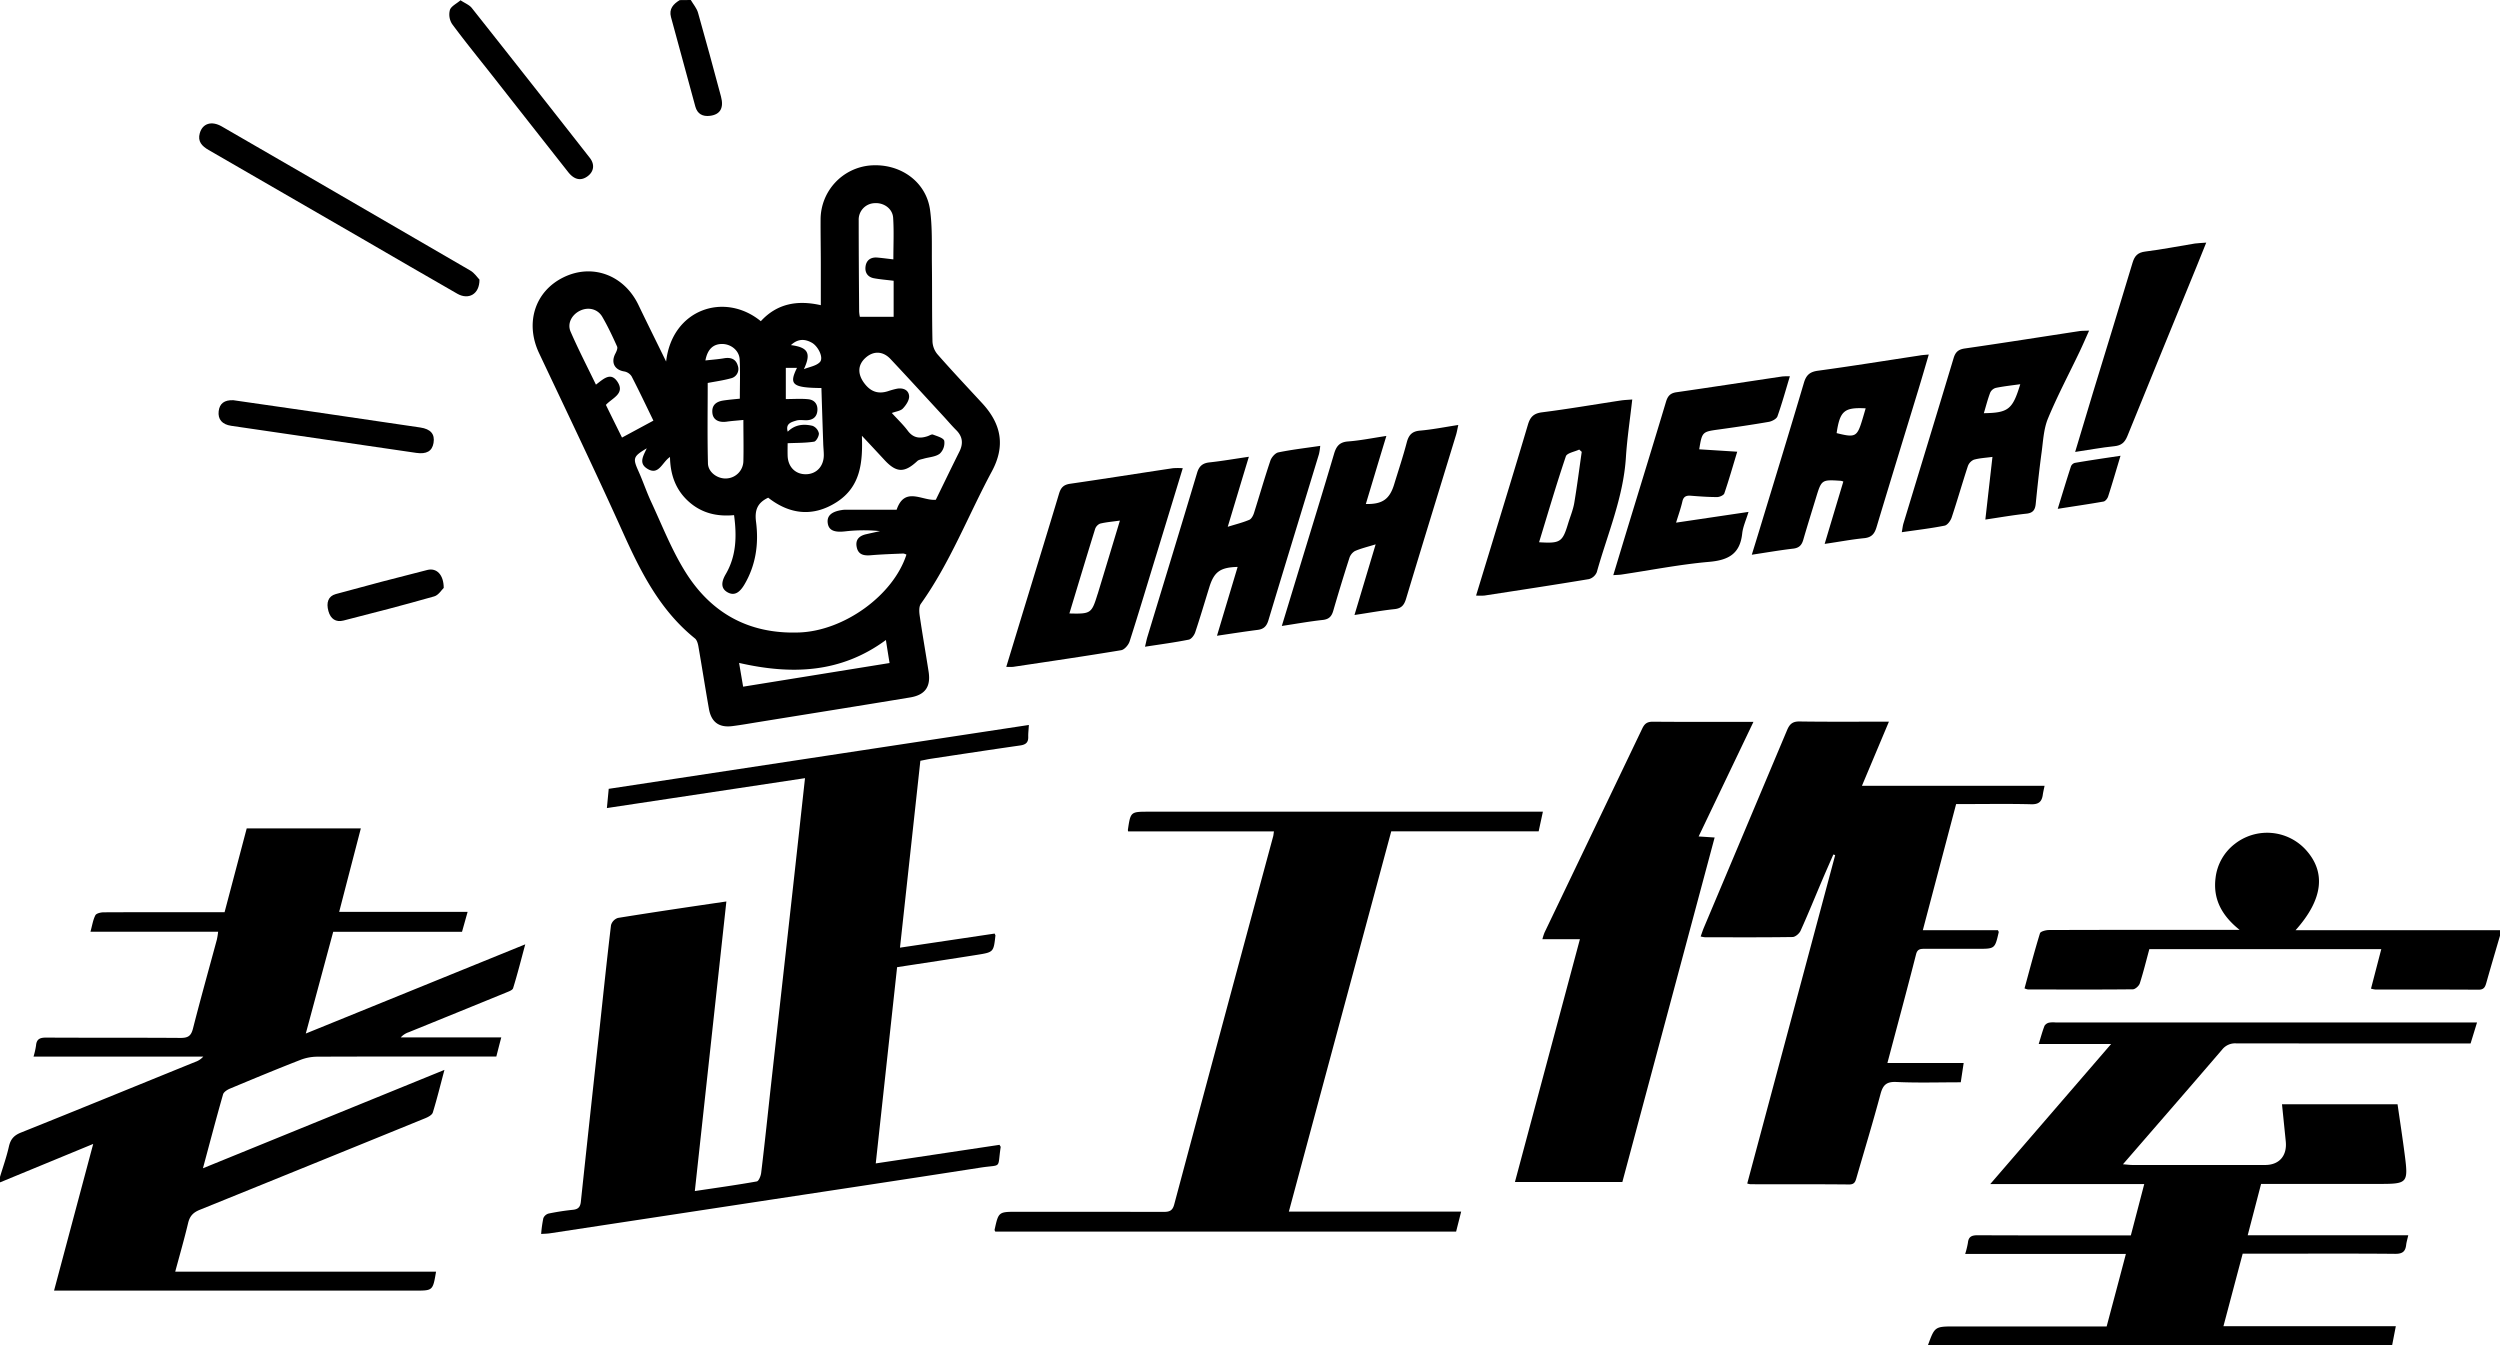
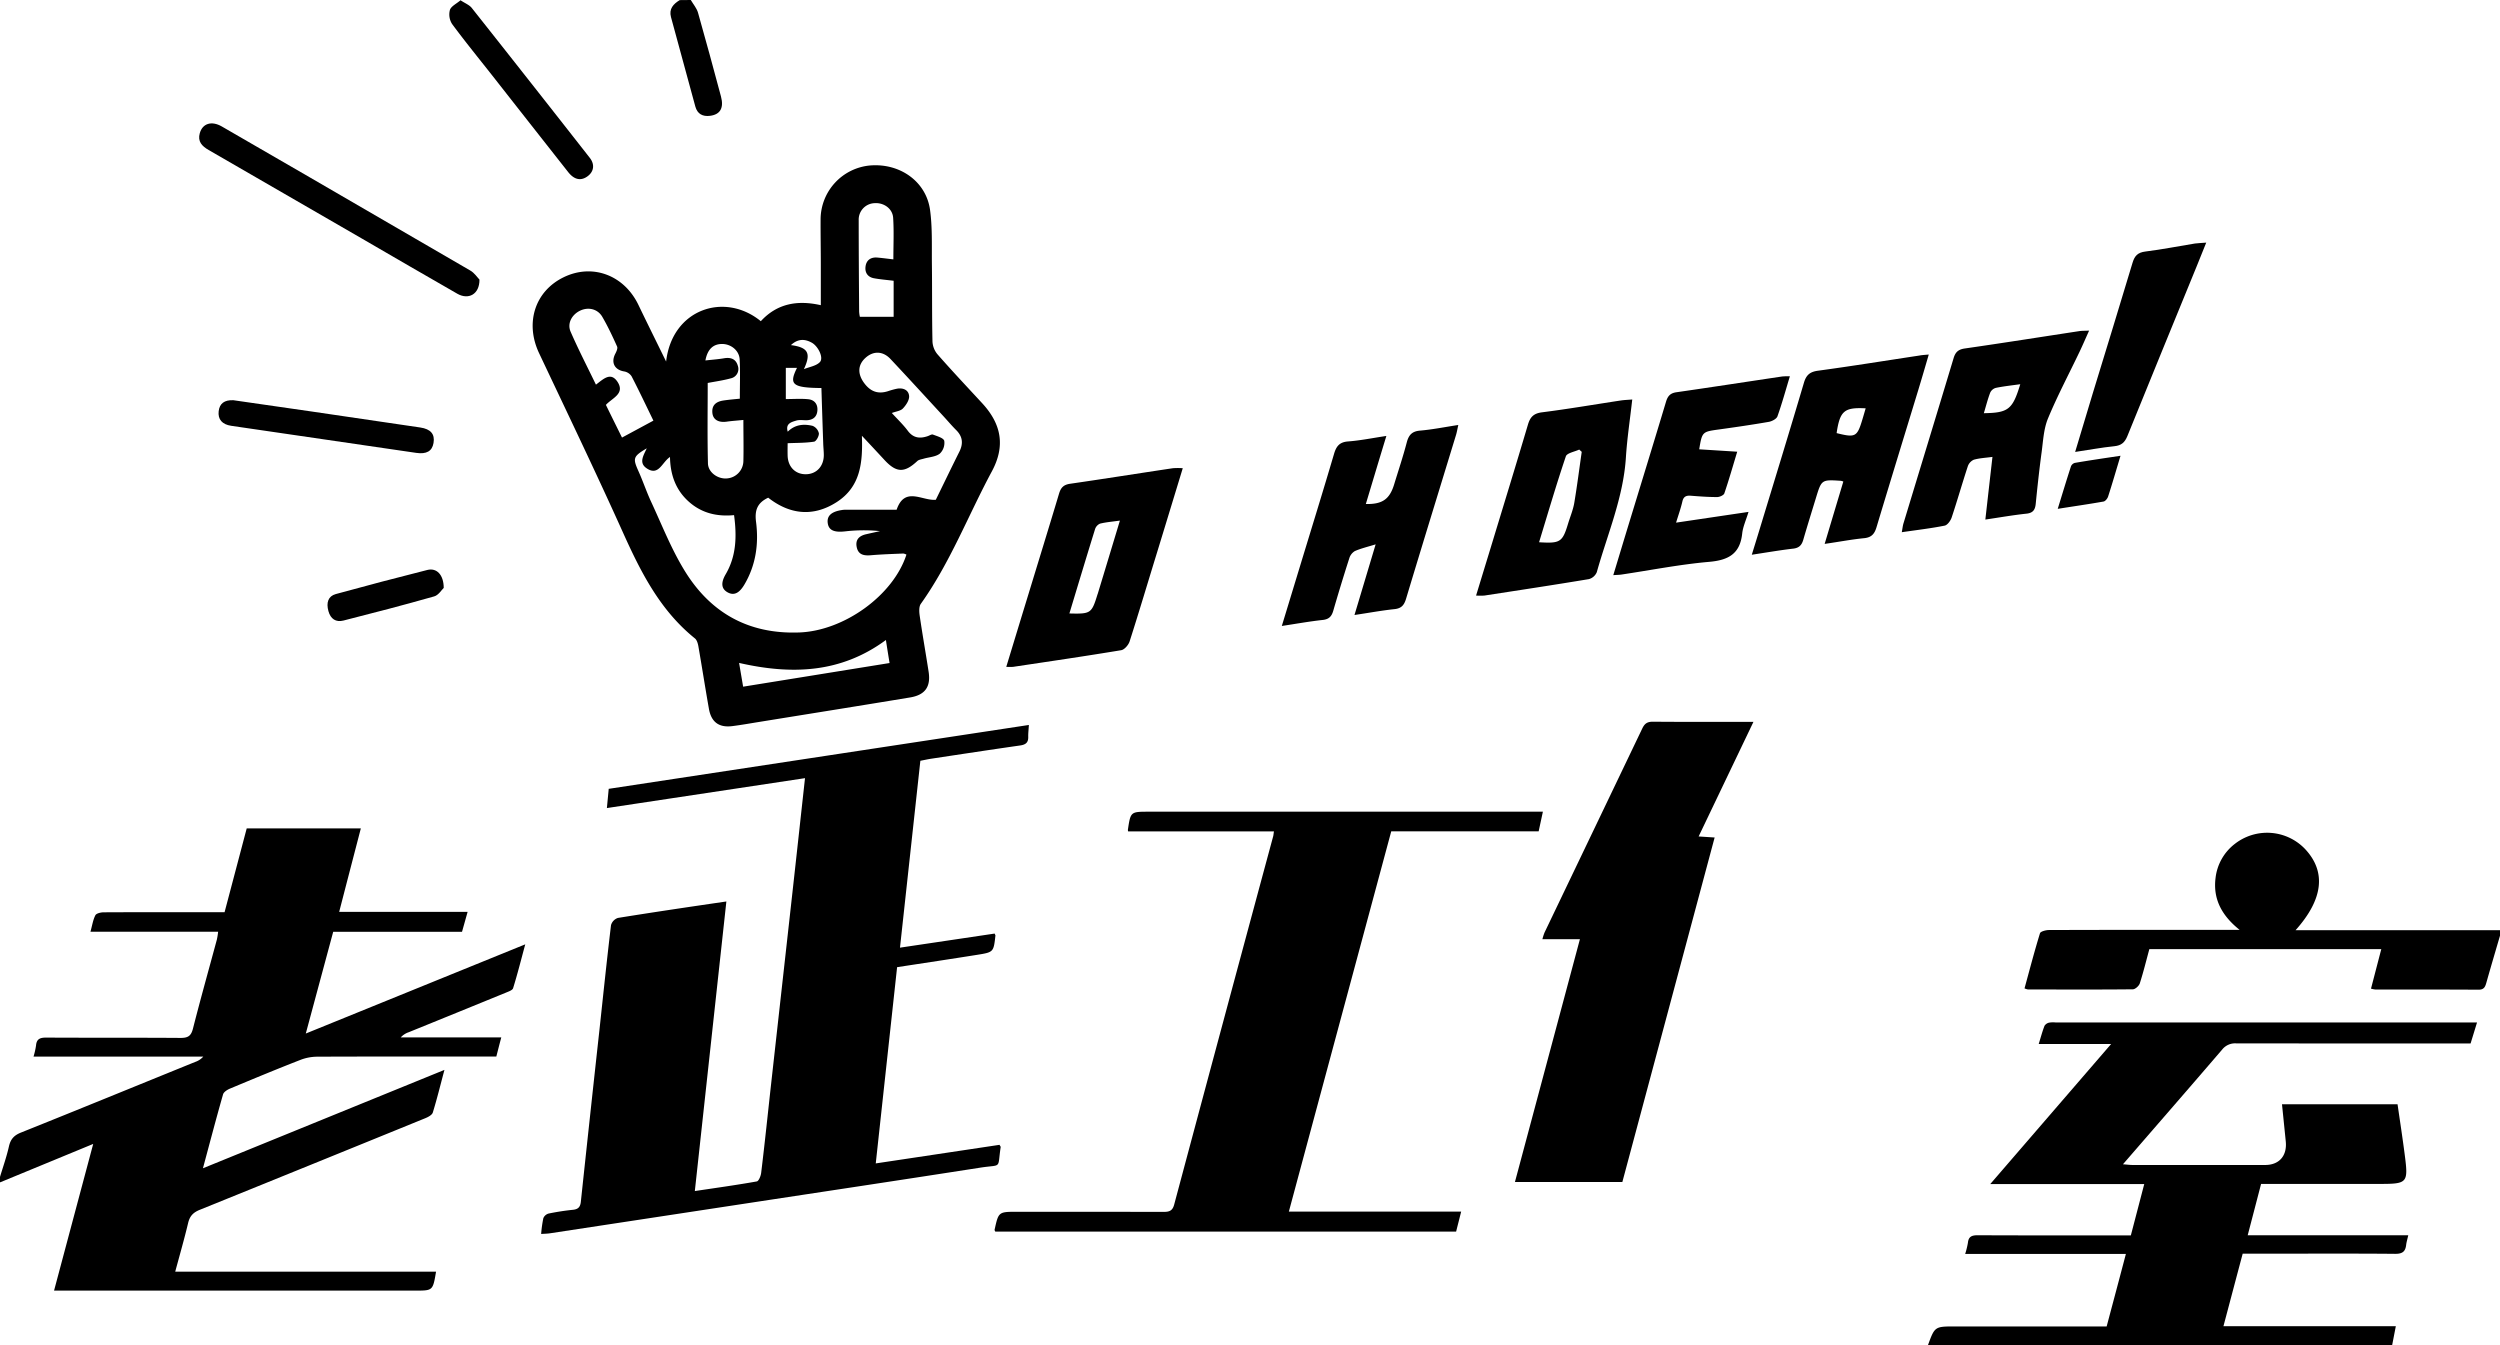
<svg xmlns="http://www.w3.org/2000/svg" id="Layer_1" data-name="Layer 1" viewBox="0 0 1368 736">
  <g id="jin75j.tif">
    <path d="M217,475c1.66-5.52,3.61-11,4.87-16.6.9-4,2.73-6.11,6.6-7.66C260.28,438,292,425,323.73,412.12a10.49,10.49,0,0,0,4.51-2.95H235.35a42.45,42.45,0,0,0,1.36-6c.29-3.7,2.25-4.42,5.66-4.4,24.5.14,49,0,73.49.18,4.1,0,5.72-1.13,6.74-5.13,4.14-16.28,8.7-32.45,13.07-48.67a41.89,41.89,0,0,0,.69-4.3H266.5c.95-3.42,1.37-6.43,2.68-9,.55-1.07,3-1.62,4.57-1.63,20.16-.1,40.33-.07,60.49-.07h5.65L352,284.3h62.45c-3.93,15.12-7.8,30-11.85,45.67h70.28l-3.06,10.9H399.33l-15,55.68,120.09-48.81c-2.31,8.54-4.27,16.35-6.65,24-.35,1.14-2.56,1.85-4,2.46q-26.55,10.86-53.14,21.64a10.33,10.33,0,0,0-4.34,2.83H491.3c-1,3.73-1.75,6.75-2.71,10.47H482.9c-30.83,0-61.66-.05-92.48.08a25.86,25.86,0,0,0-9.14,1.8c-12.85,5-25.61,10.31-38.35,15.63-1.52.63-3.5,1.87-3.88,3.22-3.74,13.07-7.18,26.23-11,40.41L460.2,416.44c-2.25,8.42-4.09,15.95-6.37,23.33-.41,1.34-2.5,2.45-4.06,3.09Q388.11,468,326.34,493c-3.66,1.47-5.5,3.46-6.4,7.24-2.07,8.7-4.56,17.31-7.05,26.6H455.61c-1.75,10.38-1.75,10.38-11.22,10.38H246.58c7.13-26.74,14.12-52.92,21.42-80.26L217,478Z" transform="translate(-217 169)" />
    <path d="M1272,567c3.73-10.17,3.73-10.17,15-10.17h82.76c3.52-13.25,7-26.22,10.53-39.69h-87.94a46.78,46.78,0,0,0,1.49-6.06c.33-3.41,2.12-4.16,5.34-4.15,25.49.12,51,.07,76.49.07H1383c2.42-9.26,4.8-18.37,7.33-28.08h-84.26l66.15-76.65h-39.63c1.17-3.81,2-6.94,3.17-9.95a4,4,0,0,1,2.55-1.73,13,13,0,0,1,3.48-.1h230.64L1568.9,402h-5.74q-61.25,0-122.49-.06a9,9,0,0,0-7.7,3.38c-17.77,20.72-35.7,41.31-54.29,62.77,2.3.17,3.8.39,5.31.39q36.24,0,72.49,0c7.74,0,12.09-5.05,11.29-12.93-.67-6.62-1.34-13.24-2.06-20.3h63.23c1.3,9,2.74,18.34,3.94,27.67,2,15.45,1.51,15.92-13.91,15.92h-64.7c-2.45,9.43-4.83,18.55-7.32,28.08h87.86c-.46,2.11-1,3.77-1.18,5.48-.45,3.63-2.26,4.73-6,4.7-21-.2-42-.1-63-.1H1444.2c-3.46,13-6.9,26-10.53,39.68H1528c-.76,3.89-1.38,7.11-2,10.32Z" transform="translate(-217 169)" />
    <path d="M1585,343c-2.5,8.59-5.06,17.17-7.48,25.79-.64,2.27-1.33,3.79-4.23,3.77-18.82-.12-37.65-.07-56.48-.09a15,15,0,0,1-2.4-.48c1.87-7.2,3.7-14.21,5.63-21.63H1393.12c-1.65,6.06-3.21,12.47-5.22,18.73-.45,1.4-2.49,3.25-3.8,3.26-19.16.2-38.32.11-57.48.07a7.71,7.71,0,0,1-1.8-.58c2.77-10.12,5.4-20.21,8.46-30.16.32-1,3.23-1.77,4.94-1.77q48.72-.15,97.45-.08h6.86c-9.81-7.83-14.6-16.86-13.19-28.33a27.43,27.43,0,0,1,10.49-18.67,28.68,28.68,0,0,1,38.55,2.8c11.52,12.34,10,27.32-5.24,44.37H1585Z" transform="translate(-217 169)" />
    <path d="M595-169c1.38,2.36,3.32,4.56,4,7.11,4.33,15.17,8.41,30.41,12.51,45.65,1.7,6.32-.39,9.92-6,10.62-4,.5-6.87-1-8-5q-6.72-24.51-13.34-49c-1.23-4.51,1.27-7.19,4.77-9.32Z" transform="translate(-217 169)" />
    <path d="M633.32,6.76C642.16-2.86,653.26-4.93,666.15-2c0-7.63,0-14.93,0-22.23,0-8.33-.17-16.66-.12-25A29.75,29.75,0,0,1,693.3-78.47c16.3-1.25,30.53,8.87,32.63,24.38,1.29,9.51.91,19.26,1,28.91.18,14.33,0,28.66.32,43a11.77,11.77,0,0,0,2.69,7c8,9.13,16.37,18,24.6,26.92,10.47,11.4,12.64,23.34,5.23,37.15-13,24.16-22.83,50-38.89,72.52-1.11,1.57-.93,4.44-.61,6.6,1.49,10.21,3.29,20.37,4.87,30.57,1.26,8.19-1.88,12.7-10.16,14.07-27.42,4.54-54.86,8.91-82.3,13.35-4.93.79-9.85,1.68-14.8,2.31-7.5,1-11.76-2.21-13-9.67-2-11.32-3.75-22.66-5.73-34-.27-1.51-.8-3.42-1.89-4.3-19.21-15.46-29.77-36.59-39.62-58.5C542.9,89.11,527.33,56.74,512,24.28c-7.81-16.5-2.35-33.88,13.41-41.56s33.08-1.21,40.93,15.12c4.86,10.13,9.88,20.2,15.16,31C584.75.16,613.46-9.49,633.32,6.76ZM713,134.49a5,5,0,0,0-1.74-.6c-5.91.25-11.83.44-17.72.94-3.72.31-6.82-.19-7.72-4.33s1.28-6.28,5.08-7.16c2.55-.59,5.1-1.14,7.65-1.71a88.61,88.61,0,0,0-19.2.15c-5.82.64-8.86-.55-9.41-4.52s2-6.29,7.69-7.16a9.55,9.55,0,0,1,1.49-.16h28.51c4.44-13,14-4.75,21.45-5.47,4.25-8.69,8.51-17.53,12.89-26.31,2.21-4.41,1.83-8.26-1.74-11.81-2.36-2.35-4.51-4.9-6.76-7.35-9.71-10.52-19.36-21.1-29.17-31.53-4.2-4.47-9.43-4.54-13.73-.63s-4.32,8.86-.69,13.78c3.44,4.65,7.56,6.18,13,4.45a42.18,42.18,0,0,1,4.8-1.34c3.44-.68,6.53.62,6.79,4,.16,2.21-1.7,5-3.41,6.79-1.28,1.36-3.75,1.59-6.06,2.47,3.19,3.51,6.25,6.39,8.72,9.7,3,4.06,6.67,4.44,11,2.94.94-.33,2.09-1.12,2.8-.83,2.26.89,5.74,1.81,6.18,3.42a8.08,8.08,0,0,1-2.43,7C729,81,725.42,81.12,722.4,82c-1.18.35-2.62.52-3.45,1.29-7.05,6.58-11.45,6.47-18-.63Q694.79,76,688.63,69.45c.52,14.53-.65,27.91-13.89,36.36-13.06,8.34-25.87,6.55-37.38-2.48-6.09,2.89-7.47,7-6.64,13.36,1.52,11.87-.11,23.59-6.41,34.22-2.82,4.75-5.73,6.11-9.14,4.23s-3.87-5.12-1.08-9.9c5.85-10,6.14-20.76,4.59-32.36-9.36.9-17.72-1.09-24.72-7.32s-10.18-14.45-10.34-24.5c-4.43,2.92-6.2,10.67-12.78,6.19-4.43-3-1.71-7,.07-10.94-7.52,4.49-7.73,5.42-4.52,12.57,2.45,5.46,4.35,11.16,6.86,16.59C579,117.82,584,130.6,591,142.25c14.15,23.74,35.17,35.9,63.45,34.83C678.72,176.15,705.7,157,713,134.49ZM574.54,61.17C570.7,53.28,566.79,45,562.6,36.9a6.09,6.09,0,0,0-4-2.64c-5.34-.84-7.43-4.91-4.86-9.79.61-1.16,1.37-2.88.94-3.84-2.44-5.46-5-10.9-8-16.09C544.2.1,539.07-1.16,534.55.94s-7.32,6.93-5.32,11.54c4.23,9.72,9.11,19.15,13.87,29,4-3,8-7.14,11.72-1.66,4.43,6.61-2.81,8.92-6.27,12.74,3,6.18,6.08,12.33,8.81,17.88ZM705.85-27.07c0-7.87.36-15.34-.12-22.75-.34-5.13-5.26-8.44-10.35-8a9,9,0,0,0-8.5,9.35c0,16.65.12,33.29.24,49.94a17.66,17.66,0,0,0,.4,2.87H706V-15.36c-3.91-.49-7.37-.75-10.77-1.38s-5.1-3.11-4.59-6.57,3-5.05,6.44-4.75C699.85-27.82,702.61-27.44,705.85-27.07ZM604.26,40.56c0,14.46-.24,29.22.13,44,.12,5,5.46,8.62,10.26,8.24a9.69,9.69,0,0,0,9.13-9.51c.18-7.26,0-14.54,0-22.49-3.8.38-6.39.54-9,.92-4.49.67-7.51-1-7.94-4.56-.53-4.45,2.05-6.41,6-7,3.21-.48,6.46-.74,9-1,0-7.56.27-14.53-.09-21.47-.26-4.88-4.69-8.42-9.54-8.46S604.15,22,603,28.24c3.62-.41,6.93-.63,10.19-1.19,3.63-.62,6.45.34,7.52,4a5.25,5.25,0,0,1-3.88,7C612.59,39.21,608.17,39.8,604.26,40.56Zm43.74,33c0,1.32-.09,4.14,0,6.94.24,6.1,4.35,10.12,10.1,10s9.68-4.4,9.69-10.49c0-2-.24-4-.31-6q-.54-15.36-1-30.68c-15.9-.15-17.91-1.92-13.35-11.05H647V49.37c4.4,0,8.37-.31,12.27.09,3.42.35,5.31,2.74,5,6.29s-2.62,5.17-6.11,5.21c-1.82,0-3.77-.33-5.44.18-2.68.82-6,1.61-4.67,6.09,4-4,8.83-4.35,13.61-3.2a5.74,5.74,0,0,1,3.43,4.08c.13,1.51-1.47,4.39-2.63,4.57C657.78,73.41,653,73.31,648,73.53Zm55.77,120.25c-.7-4.3-1.32-8.13-2-12.6C677,199.47,650,200.27,621.43,193.75c.82,4.83,1.5,8.81,2.21,13ZM656.89,33c3-1.24,6.78-1.74,8.78-3.9,2.13-2.32-.93-8.62-4.46-10.58-3.89-2.16-7.65-2.2-11.41,1.33C659.27,21.07,660.94,24.35,656.89,33Z" transform="translate(-217 169)" />
    <path d="M780,227.7c-.15,2.63-.4,4.58-.35,6.52.09,3.15-1.45,4.28-4.44,4.7-16.15,2.31-32.27,4.78-48.4,7.21-2,.3-3.9.73-6.19,1.17-3.69,33.81-7.36,67.53-11.15,102.26l51.8-7.71c.32.78.45.93.43,1.06-1,9-1,9.13-9.81,10.54-14.45,2.31-28.92,4.47-44,6.79-3.86,35.51-7.72,71-11.68,107.38l67.72-10.17c.36.67.67,1,.64,1.21-1.88,12.4,1,9.38-11.24,11.29-42.92,6.7-85.88,13.15-128.83,19.69q-53.31,8.13-106.62,16.23c-1.44.22-2.91.22-4.76.36a67.37,67.37,0,0,1,1.2-8.65,4.37,4.37,0,0,1,2.9-2.53A132.89,132.89,0,0,1,530.51,493c2.82-.3,4-1.47,4.32-4.32q5-46.93,10.16-93.86c2.08-19.21,4.06-38.42,6.36-57.59a5.82,5.82,0,0,1,3.79-3.94c19.39-3.13,38.82-6,59.33-9-5.75,52.85-11.47,105.3-17.26,158.46,11.67-1.75,22.83-3.29,33.91-5.27,1.07-.19,2.19-3,2.39-4.69,2-16.37,3.68-32.76,5.5-49.15q5.81-52.12,11.61-104.26c2.28-20.51,4.51-41,6.88-62.57L549.09,273.17c.35-3.63.65-6.85,1-10.52Z" transform="translate(-217 169)" />
-     <path d="M1269.17,340h41.1c.22.55.48.86.43,1.1-2.09,9.09-2.09,9.09-11.51,9.09-9.67,0-19.33,0-29,0-2.31,0-4,.09-4.72,3-5,19.63-10.31,39.21-15.68,59.48h41.73c-.58,3.85-1.06,7-1.59,10.56-12,0-23.64.37-35.26-.17-5.48-.25-7.36,1.73-8.68,6.68-4.08,15.27-8.69,30.39-13.08,45.57-.61,2.1-1,3.86-4.1,3.83-18-.18-36-.1-54-.13a9,9,0,0,1-1.72-.4q24.08-89.93,48.12-179.69l-1-.35c-2.06,4.73-4.15,9.44-6.17,14.19-3.9,9.19-7.65,18.44-11.76,27.54-.69,1.54-2.87,3.42-4.39,3.44-16,.24-32,.15-48,.12a14.68,14.68,0,0,1-2.29-.42c.66-1.81,1.14-3.35,1.76-4.82q22.77-54,45.52-108.07c1.39-3.32,3-4.82,6.84-4.76,16,.24,32,.1,48.9.1L1235.85,261h99.94c-.42,2-.8,3.55-1,5.09-.57,3.64-2.29,5.11-6.31,5-12-.31-24-.11-36-.11h-5.09Z" transform="translate(-217 169)" />
    <path d="M914.1,285.94H834.31a3.81,3.81,0,0,1-.13-.87c1.47-9.91,1.47-9.91,11.48-9.91h215.61c-.83,3.85-1.55,7.17-2.32,10.75H978.29C959.64,355.19,941,424.33,922.26,494h94.29c-1,4-1.88,7.42-2.76,10.92H761.61c-.17-.41-.43-.73-.37-1,2.16-9.83,2.17-9.83,12.39-9.83,26.66,0,53.32,0,80,.06,3.24,0,5-.55,5.92-4.15q26.94-100.76,54.15-201.43C913.85,288,913.88,287.36,914.1,285.94Z" transform="translate(-217 169)" />
    <path d="M1176.49,226l-30,62.71,8.76.57c-16.85,62.92-33.63,125.55-50.5,188.52h-58.78l35.56-132.88H1061a30.76,30.76,0,0,1,1.16-3.62q26.75-55.8,53.46-111.6c1.35-2.85,2.82-3.8,5.94-3.78C1139.5,226.08,1157.49,226,1176.49,226Z" transform="translate(-217 169)" />
    <path d="M1303.38,115.31c1.33-11.75,2.58-22.73,3.89-34.29-3.77.51-7.07.65-10.17,1.53a6.06,6.06,0,0,0-3.3,3.56c-3.06,9.32-5.75,18.76-8.85,28.06-.59,1.77-2.3,4.15-3.85,4.46-7.46,1.49-15,2.37-23.44,3.59.39-2.09.52-3.64,1-5.09,9.12-30.06,18.31-60.1,27.36-90.19,1-3.32,2.61-4.75,6.15-5.26,20.91-3,41.78-6.32,62.66-9.5,1.45-.22,3-.16,5.33-.27-1.91,4.24-3.5,7.94-5.23,11.58-5.8,12.15-12.13,24.08-17.28,36.5-2.35,5.67-2.64,12.26-3.48,18.48-1.27,9.4-2.29,18.83-3.23,28.27-.34,3.34-1.6,5-5.16,5.34C1318.53,112.86,1311.38,114.12,1303.38,115.31Zm-.82-58.21c13.45-.19,15.74-2.06,19.93-15.86-4.53.64-9,1.11-13.34,2a4.83,4.83,0,0,0-3.08,2.55C1304.71,49.3,1303.79,53,1302.56,57.1Z" transform="translate(-217 169)" />
    <path d="M767.63,195.9c4.15-13.59,8-26.29,11.9-39,5.68-18.61,11.41-37.2,17-55.84,1-3.3,2.52-4.84,6.09-5.35C821.37,93,840.1,90,858.85,87.2a39.16,39.16,0,0,1,5.36,0c-4.79,15.71-9.44,31-14.09,46.18-5,16.22-9.82,32.47-15,48.62-.63,1.94-2.82,4.49-4.61,4.79-19.7,3.27-39.46,6.16-59.2,9.12A30.41,30.41,0,0,1,767.63,195.9Zm34.54-29.21c11.71.3,12.16,0,15.36-10.36.05-.16.13-.3.17-.46,4-13.12,7.95-26.24,12.11-40-4.06.58-7.53.84-10.86,1.66a4.94,4.94,0,0,0-2.73,3C811.49,135.79,806.91,151.05,802.17,166.69Z" transform="translate(-217 169)" />
    <path d="M1272.42,25c-2,6.86-3.8,13-5.66,19.15-7.65,25.11-15.38,50.2-22.93,75.34-1.09,3.63-2.71,5.58-6.74,6-6.89.67-13.71,2-21.64,3.13,3.61-12.07,6.92-23.1,10.22-34.12a6.92,6.92,0,0,0-1.31-.4c-10.61-.69-10.61-.69-13.7,9.43-2.33,7.63-4.71,15.25-6.93,22.91-.84,2.87-2.29,4.4-5.48,4.77-7.22.84-14.38,2.09-22.67,3.34,1.65-5.35,3-9.69,4.31-14,8.12-26.71,16.32-53.4,24.24-80.17,1.29-4.36,3.44-6,7.91-6.56,18.45-2.51,36.84-5.49,55.25-8.27C1268.71,25.27,1270.15,25.21,1272.42,25ZM1222,68c10.31,2.58,11.21,2.1,14.09-7.43.61-2,1.19-4.06,1.81-6.13C1226.14,53.83,1223.81,55.81,1222,68Z" transform="translate(-217 169)" />
-     <path d="M900.38,80.94c-4,13.13-7.62,25.29-11.56,38.32,4.41-1.37,8.21-2.3,11.78-3.81,1.21-.51,2.16-2.36,2.61-3.8,3-9.5,5.75-19.1,8.93-28.55.63-1.85,2.63-4.19,4.36-4.55,7.3-1.51,14.74-2.36,22.93-3.57a33,33,0,0,1-.68,4.47c-9.24,30.38-18.56,60.72-27.72,91.12-1,3.17-2.58,4.69-5.8,5.1-7.05.9-14.07,2-22.3,3.22,3.92-13.06,7.6-25.32,11.3-37.67-9.53.23-12.89,2.68-15.48,11.05s-5,16.56-7.74,24.75c-.54,1.61-2.13,3.74-3.56,4-7.59,1.52-15.29,2.54-23.91,3.87.59-2.42.88-4,1.33-5.45,9.08-29.9,18.23-59.78,27.18-89.71C873.18,86,875.12,84.38,879,84,885.83,83.26,892.64,82.07,900.38,80.94Z" transform="translate(-217 169)" />
    <path d="M975.62,69.55c-4,13.1-7.59,25.15-11.24,37.25,9,.18,13-2.57,15.49-10.71,2.33-7.63,4.87-15.21,6.89-22.92,1.07-4.1,2.84-6.16,7.32-6.54,6.74-.58,13.41-1.93,20.9-3.08-.53,2.35-.77,3.9-1.22,5.38-9.13,29.9-18.35,59.77-27.36,89.7-1.06,3.5-2.53,5.29-6.34,5.69-6.9.72-13.74,2-21.89,3.21,4-13.29,7.66-25.56,11.58-38.66-4.32,1.35-8,2.2-11.39,3.69a6.91,6.91,0,0,0-3.05,4q-4.57,14.24-8.74,28.62c-.89,3.08-2.33,4.69-5.77,5.06-7.19.78-14.32,2.07-22.39,3.29,3.64-11.94,6.92-22.72,10.2-33.51,6.15-20.2,12.4-40.37,18.37-60.63,1.23-4.16,2.95-6.47,7.68-6.83C961.37,72.06,968,70.69,975.62,69.55Z" transform="translate(-217 169)" />
    <path d="M1024.71,156.89c2.77-9.08,5.38-17.63,8-26.19,6.81-22.43,13.71-44.84,20.37-67.32,1.24-4.18,3.11-6.17,7.73-6.76,14.36-1.82,28.63-4.28,43-6.46,1.91-.29,3.85-.35,6.36-.56-1.24,11-2.82,21.36-3.48,31.76-1.4,21.92-10.1,41.93-15.91,62.69a6.55,6.55,0,0,1-4.32,3.84c-19,3.17-38.13,6.06-57.21,9A34.17,34.17,0,0,1,1024.71,156.89Zm57.81-78.64L1081.15,77c-2.52,1.21-6.7,1.87-7.32,3.72-5.24,15.51-9.83,31.24-14.65,47,11.6.73,12.81-.07,15.86-10.14,1.15-3.81,2.75-7.54,3.41-11.43C1080,96.87,1081.19,87.54,1082.52,78.25Z" transform="translate(-217 169)" />
    <path d="M1196.42,36.9c-2.34,7.74-4.31,14.93-6.8,21.92-.49,1.39-2.91,2.66-4.62,3-9.17,1.59-18.39,2.94-27.62,4.21-8.87,1.23-9,1.27-10.57,10.83l20.8,1.31c-2.42,8-4.55,15.47-7.06,22.82-.35,1-2.58,2-3.93,2-4.82,0-9.64-.35-14.45-.73-2.55-.2-4,.51-4.59,3.22-.85,3.69-2.14,7.28-3.43,11.51l39.64-5.88c-1.36,4.5-3.06,8.11-3.46,11.86-1.2,11.14-7.57,14.56-18.15,15.48-16,1.4-31.93,4.56-47.89,6.94-1.24.19-2.51.19-4.5.33,2.55-8.41,4.88-16.15,7.23-23.88,7.23-23.68,14.52-47.35,21.64-71.06.94-3.12,2.39-4.68,5.71-5.15,19.26-2.77,38.49-5.74,57.74-8.61A36.73,36.73,0,0,1,1196.42,36.9Z" transform="translate(-217 169)" />
    <path d="M1424.25-36.24c-1.94,4.83-3.57,8.94-5.24,13-12.64,30.92-25.34,61.82-37.88,92.79-1.42,3.52-3.29,5.24-7.18,5.62-6.88.68-13.69,2-21.43,3.13,3.44-11.48,6.55-21.94,9.74-32.39,7.22-23.68,14.56-47.34,21.65-71.07,1.15-3.87,2.88-5.69,7.08-6.21,9.07-1.12,18.06-2.92,27.08-4.38C1419.83-36,1421.63-36,1424.25-36.24Z" transform="translate(-217 169)" />
    <path d="M479.37-16c.05,8.1-6.05,11.22-12.13,7.73Q441.07-23.3,415-38.48q-41.9-24.24-83.83-48.44c-3.71-2.13-6.12-4.69-4.85-9.19,1.51-5.36,6.45-6.9,12-3.72q24,13.81,47.95,27.73Q430.27-46.6,474.28-21C476.61-19.68,478.24-17.14,479.37-16Z" transform="translate(-217 169)" />
    <path d="M344.71,50c14,2,28.51,4.09,43,6.2q29.63,4.34,59.25,8.72c5.73.85,8.09,3.62,7.27,8.47-.76,4.48-3.82,6.25-9.47,5.42Q394.15,71.4,343.53,64c-5-.73-7.39-3.55-6.87-8C337.15,51.85,339.73,49.78,344.71,50Z" transform="translate(-217 169)" />
    <path d="M469-168.85c2.51,1.67,4.83,2.54,6.15,4.2q32.4,40.91,64.57,82c2.86,3.64,2.24,7.55-1.15,10.07-3.65,2.72-7.34,2-10.72-2.33q-20.7-26.28-41.35-52.61c-7.41-9.42-15-18.71-22.11-28.34a9.7,9.7,0,0,1-1.21-7.66C463.81-165.57,466.71-166.9,469-168.85Z" transform="translate(-217 169)" />
    <path d="M459.81,152.71c-1.15,1.06-2.88,4-5.24,4.64-16.46,4.68-33,9-49.62,13.21-4.17,1.06-7.06-.87-8.24-5.16-1.29-4.64-.13-8.17,4-9.32q25-6.87,50.13-13.2C455.93,141.61,459.77,145.45,459.81,152.71Z" transform="translate(-217 169)" />
    <path d="M1377.35,80.39c-2.51,8.35-4.54,15.35-6.78,22.28-.35,1.11-1.51,2.59-2.5,2.77-7.94,1.41-15.93,2.55-25.08,4,2.62-8.51,4.86-15.92,7.25-23.28a3.27,3.27,0,0,1,2.14-1.87C1360.35,82.91,1368.35,81.75,1377.35,80.39Z" transform="translate(-217 169)" />
  </g>
</svg>